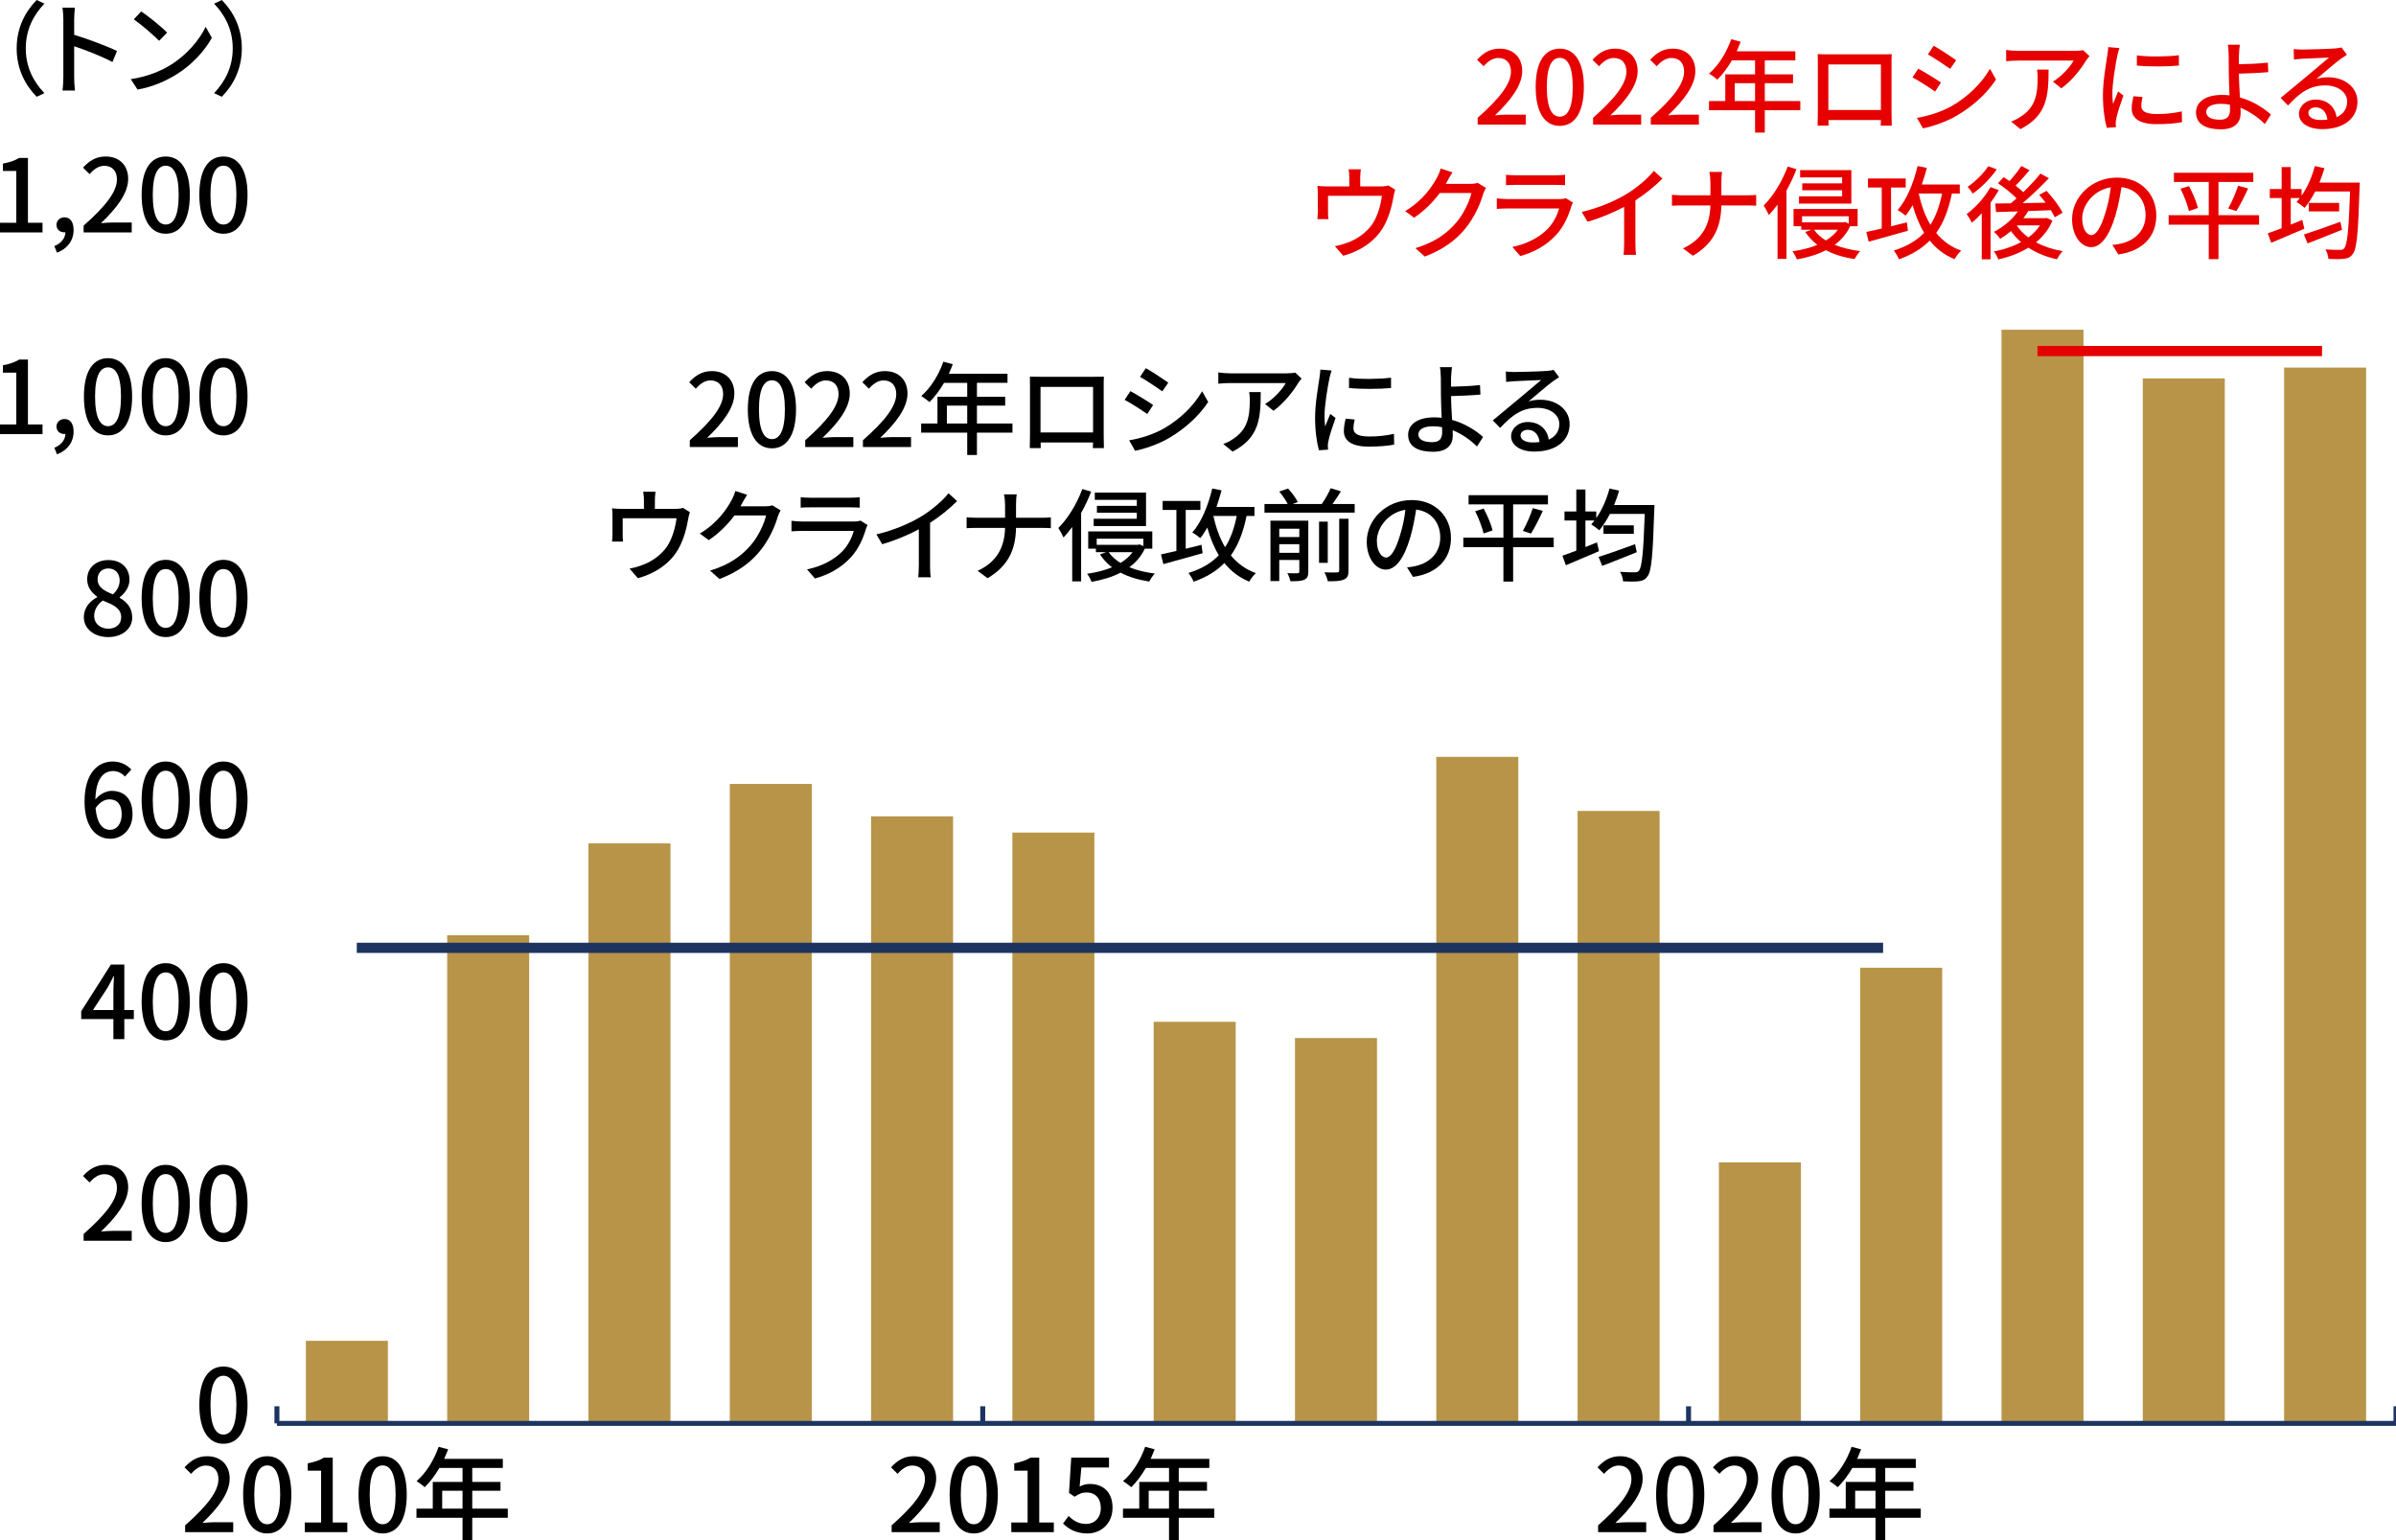
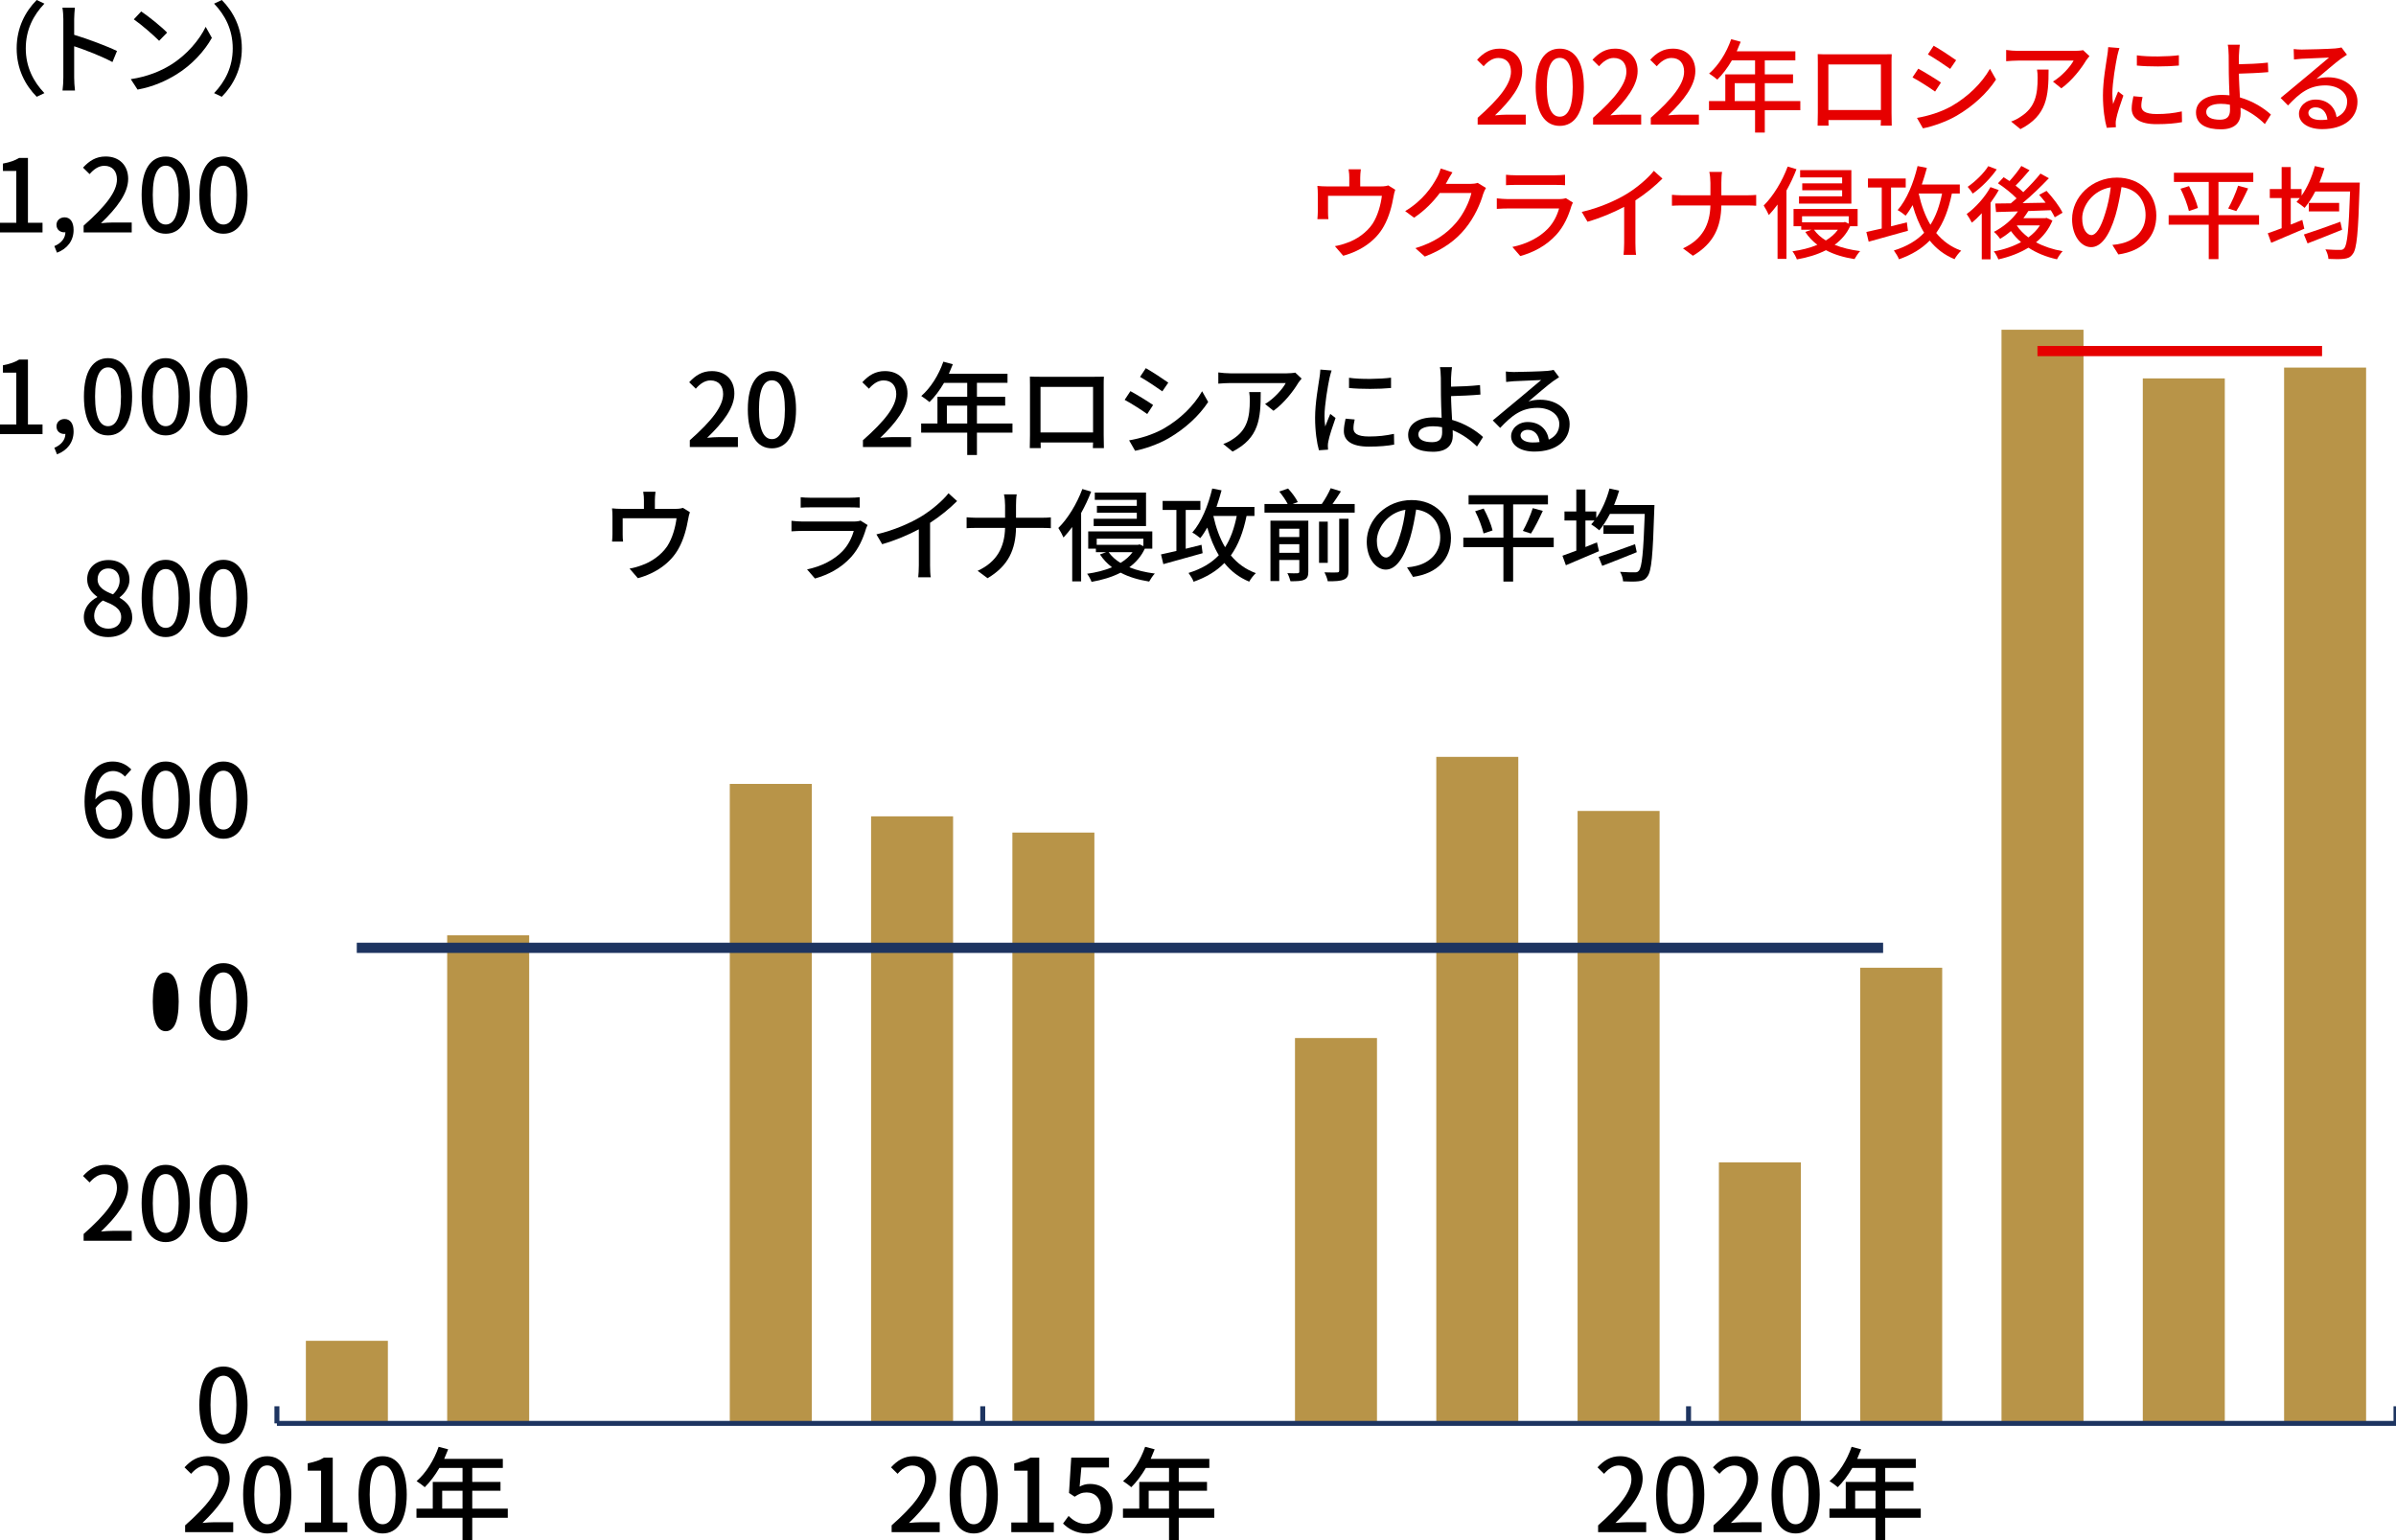
<svg xmlns="http://www.w3.org/2000/svg" id="_レイヤー_2" data-name="レイヤー_2" width="700" height="450" version="1.1" viewBox="0 0 700 450">
  <defs>
    <style>
      .st0 {
        fill: #b89448;
      }

      .st1, .st2 {
        stroke-width: 2.984px;
      }

      .st1, .st2, .st3 {
        fill: none;
        stroke-miterlimit: 10;
      }

      .st1, .st3 {
        stroke: #1d3460;
      }

      .st2 {
        stroke: #e60000;
      }

      .st3 {
        stroke-width: 1.45px;
      }

      .st4 {
        fill: #e60000;
      }
    </style>
  </defs>
  <rect class="st0" x="89.364" y="391.759" width="23.956" height="24.126" />
  <rect class="st0" x="130.645" y="273.277" width="23.956" height="142.609" />
-   <rect class="st0" x="171.927" y="246.421" width="23.956" height="169.465" />
  <rect class="st0" x="213.209" y="229.044" width="23.956" height="186.842" />
  <rect class="st0" x="254.491" y="238.522" width="23.956" height="177.363" />
  <rect class="st0" x="295.772" y="243.262" width="23.956" height="172.624" />
-   <rect class="st0" x="337.054" y="298.553" width="23.956" height="117.332" />
  <rect class="st0" x="378.336" y="303.293" width="23.956" height="112.593" />
  <rect class="st0" x="419.618" y="221.145" width="23.956" height="194.741" />
  <rect class="st0" x="460.899" y="236.943" width="23.956" height="178.943" />
  <rect class="st0" x="502.181" y="339.627" width="23.956" height="76.259" />
  <rect class="st0" x="543.463" y="282.756" width="23.956" height="133.13" />
  <rect class="st0" x="584.745" y="96.344" width="23.956" height="319.542" />
  <rect class="st0" x="626.026" y="110.562" width="23.956" height="305.324" />
  <rect class="st0" x="667.308" y="107.402" width="23.956" height="308.484" />
  <line class="st3" x1="80.904" y1="415.886" x2="700" y2="415.886" />
  <line class="st3" x1="80.904" y1="410.887" x2="80.904" y2="415.886" />
  <line class="st3" x1="287.11" y1="410.887" x2="287.11" y2="415.886" />
  <line class="st3" x1="493.315" y1="410.887" x2="493.315" y2="415.886" />
  <line class="st3" x1="700" y1="410.887" x2="700" y2="415.886" />
  <line class="st1" x1="104.234" y1="276.94" x2="550.158" y2="276.94" />
  <line class="st2" x1="595.252" y1="102.57" x2="678.397" y2="102.57" />
  <g>
    <path d="M54.084,445.682c6.419-5.679,9.732-9.909,9.732-13.488,0-2.366-1.272-3.993-3.698-3.993-1.715,0-3.135,1.094-4.288,2.425l-1.923-1.893c1.863-2.011,3.786-3.253,6.625-3.253,3.994,0,6.567,2.603,6.567,6.536,0,4.2-3.343,8.548-7.957,12.955,1.124-.119,2.485-.207,3.55-.207h5.442v2.898h-14.05v-1.981Z" />
    <path d="M71.033,436.69c0-7.542,2.751-11.21,7.04-11.21,4.259,0,7.039,3.697,7.039,11.21,0,7.572-2.78,11.358-7.039,11.358-4.289,0-7.04-3.786-7.04-11.358ZM81.859,436.69c0-6.241-1.568-8.518-3.786-8.518-2.219,0-3.786,2.277-3.786,8.518,0,6.3,1.567,8.666,3.786,8.666,2.218,0,3.786-2.367,3.786-8.666Z" />
    <path d="M89.048,444.854h4.762v-15.144h-3.905v-2.159c2.041-.384,3.491-.888,4.733-1.656h2.573v18.959h4.26v2.81h-12.423v-2.81Z" />
    <path d="M104.754,436.69c0-7.542,2.751-11.21,7.04-11.21,4.259,0,7.039,3.697,7.039,11.21,0,7.572-2.78,11.358-7.039,11.358-4.289,0-7.04-3.786-7.04-11.358ZM115.58,436.69c0-6.241-1.568-8.518-3.786-8.518-2.219,0-3.786,2.277-3.786,8.518,0,6.3,1.567,8.666,3.786,8.666,2.218,0,3.786-2.367,3.786-8.666Z" />
    <path d="M148.352,443.464h-10.382v6.536h-2.84v-6.536h-13.458v-2.662h4.762v-7.809h8.696v-4.081h-6.773c-1.272,2.188-2.751,4.141-4.259,5.62-.533-.474-1.716-1.361-2.396-1.775,2.721-2.336,5.087-6.093,6.448-10.027l2.78.739c-.355.917-.769,1.893-1.153,2.78h17.124v2.662h-8.932v4.081h8.252v2.573h-8.252v5.235h10.382v2.662ZM135.13,440.802v-5.235h-5.945v5.235h5.945Z" />
  </g>
  <g>
    <path d="M4.869,14.138c0-6.004,2.484-10.737,5.856-14.138l2.248,1.065c-3.224,3.371-5.442,7.631-5.442,13.073,0,5.442,2.218,9.701,5.442,13.073l-2.248,1.064c-3.372-3.401-5.856-8.134-5.856-14.138Z" />
    <path d="M32.85,18.131c-3.135-1.686-7.927-3.549-11.18-4.614v9.14c0,.916.089,2.721.237,3.786h-3.639c.148-1.036.237-2.632.237-3.786V5.56c0-.946-.089-2.307-.266-3.312h3.638c-.089.976-.207,2.277-.207,3.312v4.614c3.904,1.183,9.554,3.283,12.511,4.732l-1.331,3.224Z" />
    <path d="M49.828,18.989c4.762-2.928,8.46-7.365,10.264-11.151l1.804,3.224c-2.129,3.816-5.767,7.868-10.382,10.707-2.987,1.834-6.743,3.579-11.326,4.407l-1.982-3.046c4.94-.739,8.784-2.396,11.622-4.141ZM48.823,9.524l-2.337,2.396c-1.538-1.567-5.205-4.762-7.394-6.27l2.16-2.307c2.1,1.39,5.914,4.466,7.571,6.181Z" />
    <path d="M70.653,14.138c0,6.004-2.484,10.736-5.856,14.138l-2.248-1.064c3.224-3.372,5.442-7.631,5.442-13.073,0-5.442-2.218-9.702-5.442-13.073l2.248-1.065c3.372,3.401,5.856,8.134,5.856,14.138Z" />
  </g>
  <g>
    <path d="M201.531,128.63c6.419-5.679,9.732-9.909,9.732-13.488,0-2.366-1.272-3.993-3.698-3.993-1.715,0-3.135,1.094-4.288,2.425l-1.923-1.893c1.863-2.011,3.786-3.253,6.625-3.253,3.994,0,6.567,2.603,6.567,6.536,0,4.2-3.343,8.548-7.957,12.955,1.124-.119,2.485-.207,3.55-.207h5.442v2.898h-14.05v-1.981Z" />
    <path d="M218.48,119.639c0-7.542,2.751-11.21,7.04-11.21,4.259,0,7.039,3.697,7.039,11.21,0,7.572-2.78,11.358-7.039,11.358-4.289,0-7.04-3.786-7.04-11.358ZM229.306,119.639c0-6.241-1.568-8.518-3.786-8.518-2.219,0-3.786,2.277-3.786,8.518,0,6.3,1.567,8.666,3.786,8.666,2.218,0,3.786-2.367,3.786-8.666Z" />
-     <path d="M235.251,128.63c6.419-5.679,9.732-9.909,9.732-13.488,0-2.366-1.272-3.993-3.698-3.993-1.715,0-3.135,1.094-4.288,2.425l-1.923-1.893c1.863-2.011,3.786-3.253,6.625-3.253,3.994,0,6.567,2.603,6.567,6.536,0,4.2-3.343,8.548-7.957,12.955,1.124-.119,2.485-.207,3.55-.207h5.442v2.898h-14.05v-1.981Z" />
    <path d="M252.111,128.63c6.419-5.679,9.732-9.909,9.732-13.488,0-2.366-1.272-3.993-3.698-3.993-1.715,0-3.135,1.094-4.288,2.425l-1.923-1.893c1.863-2.011,3.786-3.253,6.625-3.253,3.994,0,6.567,2.603,6.567,6.536,0,4.2-3.343,8.548-7.957,12.955,1.124-.119,2.485-.207,3.55-.207h5.442v2.898h-14.05v-1.981Z" />
    <path d="M295.797,126.412h-10.382v6.536h-2.839v-6.536h-13.458v-2.662h4.762v-7.808h8.696v-4.082h-6.773c-1.272,2.189-2.751,4.141-4.259,5.62-.533-.474-1.716-1.361-2.396-1.775,2.721-2.336,5.087-6.093,6.448-10.027l2.78.739c-.355.917-.769,1.893-1.153,2.78h17.123v2.662h-8.932v4.082h8.252v2.573h-8.252v5.235h10.382v2.662ZM282.577,123.75v-5.235h-5.945v5.235h5.945Z" />
    <path d="M322.448,127.122c0,1.035.059,3.578.059,3.815h-3.224c.03-.148.03-.829.06-1.656h-15.322c0,.798,0,1.508.03,1.656h-3.195c0-.267.059-2.632.059-3.815v-14.523c0-.769,0-1.775-.029-2.573,1.153.06,2.1.06,2.839.06h16.061c.68,0,1.745,0,2.721-.03-.059.799-.059,1.715-.059,2.544v14.523ZM303.991,113.043v13.31h15.352v-13.31h-15.352Z" />
    <path d="M336.884,118.337l-1.715,2.632c-1.568-1.124-4.703-3.135-6.596-4.141l1.686-2.543c1.863,1.005,5.235,3.076,6.625,4.052ZM339.872,125.288c4.939-2.81,8.932-6.773,11.328-10.973l1.775,3.135c-2.633,4.023-6.744,7.809-11.536,10.589-2.987,1.746-7.128,3.165-9.82,3.668l-1.745-3.046c3.284-.562,6.892-1.656,9.998-3.372ZM341.321,111.801l-1.745,2.543c-1.509-1.094-4.673-3.194-6.507-4.229l1.686-2.544c1.834,1.036,5.176,3.224,6.566,4.23Z" />
    <path d="M380.276,110.617c-.267.326-.74.888-.976,1.243-1.272,2.159-4.082,5.915-7.247,8.163l-2.455-1.981c2.573-1.508,5.176-4.437,6.034-6.123h-16.239c-1.153,0-2.188.089-3.46.178v-3.283c1.094.148,2.307.266,3.46.266h16.535c.68,0,2.011-.088,2.484-.207l1.864,1.745ZM368.326,114.551c0,7.72-.444,13.399-8.223,17.392l-2.721-2.218c.858-.295,1.893-.769,2.84-1.449,4.229-2.722,4.91-6.448,4.91-11.358,0-.799-.03-1.508-.178-2.367h3.372Z" />
    <path d="M389.032,108.251c-.207.562-.502,1.715-.621,2.248-.503,2.395-1.449,7.897-1.449,11.032,0,1.035.059,2.011.207,3.076.444-1.183,1.035-2.602,1.479-3.667l1.538,1.183c-.799,2.218-1.834,5.353-2.1,6.832-.089.384-.178,1.006-.148,1.331,0,.296.03.739.059,1.094l-2.662.178c-.591-2.041-1.124-5.501-1.124-9.465,0-4.377.947-9.346,1.272-11.683.118-.739.237-1.656.266-2.425l3.283.267ZM395.776,122.567c-.236,1.006-.355,1.805-.355,2.603,0,1.331.976,2.367,4.526,2.367,2.632,0,4.85-.236,7.305-.769l.059,3.135c-1.834.355-4.259.591-7.423.591-4.97,0-7.277-1.715-7.277-4.555,0-1.153.237-2.336.503-3.608l2.662.236ZM406.394,110.351v3.017c-3.342.326-8.873.355-12.273,0v-2.987c3.342.503,9.228.384,12.273-.029Z" />
    <path d="M431.507,130.464c-1.804-1.804-4.259-3.608-7.099-4.762.03.621.03,1.153.03,1.567,0,2.484-1.42,4.732-5.768,4.732-4.082,0-7.276-1.331-7.276-4.939,0-2.839,2.455-5.117,7.631-5.117.74,0,1.449.06,2.159.119-.088-2.307-.207-4.91-.207-6.566,0-1.745-.029-3.845-.029-5.087-.03-1.242-.119-2.514-.267-3.135h3.52c-.118.709-.207,2.129-.266,3.135-.029.739,0,1.627,0,2.573,2.337-.029,5.916-.178,8.459-.474l.119,2.78c-2.574.236-6.212.384-8.578.443,0,1.863.178,4.555.296,6.951,3.786,1.065,6.98,3.106,9.051,4.999l-1.775,2.78ZM421.304,124.814c-.858-.178-1.745-.266-2.662-.266-2.692,0-4.26.917-4.26,2.366,0,1.539,1.568,2.278,4.023,2.278,2.041,0,2.928-.917,2.928-2.899,0-.384,0-.887-.029-1.479Z" />
    <path d="M455.496,110.203c-.592.384-1.272.829-1.804,1.213-1.509,1.064-5.058,4.17-7.129,5.886,1.183-.384,2.307-.503,3.461-.503,4.91,0,8.548,3.017,8.548,7.099,0,4.702-3.757,8.045-10.323,8.045-4.052,0-6.773-1.834-6.773-4.466,0-2.159,1.981-4.17,4.851-4.17,3.638,0,5.738,2.337,6.152,5.147,1.982-.888,3.076-2.455,3.076-4.585,0-2.75-2.78-4.702-6.359-4.702-4.674,0-7.454,2.188-10.915,5.856l-2.159-2.188c2.278-1.863,5.945-4.939,7.661-6.359,1.627-1.36,4.999-4.17,6.477-5.442-1.538.059-6.536.266-8.074.354-.74.06-1.509.119-2.16.208l-.088-3.047c.739.089,1.627.148,2.336.148,1.538,0,8.164-.178,9.761-.325,1.006-.119,1.538-.178,1.864-.296l1.597,2.129ZM449.787,129.162c-.236-2.159-1.508-3.579-3.46-3.579-1.213,0-2.1.71-2.1,1.627,0,1.272,1.508,2.07,3.49,2.07.739,0,1.42-.029,2.07-.119Z" />
    <path d="M201.559,149.656c-.207.503-.414,1.45-.503,2.011-.444,2.573-1.272,5.915-2.839,8.666-2.278,4.111-6.537,7.158-11.861,8.607l-2.426-2.81c1.124-.178,2.485-.562,3.55-.976,2.721-.917,5.679-2.928,7.453-5.56,1.538-2.367,2.396-5.59,2.722-8.163h-15.736v4.85c0,.591.03,1.45.118,1.953h-3.224c.059-.622.119-1.479.119-2.13v-5.176c0-.65-.03-1.715-.119-2.396.917.089,1.775.148,2.869.148h6.448v-2.543c0-.71-.029-1.391-.207-2.455h3.579c-.118,1.064-.177,1.745-.177,2.455v2.543h5.975c1.183,0,1.774-.148,2.218-.295l2.041,1.271Z" />
-     <path d="M228.063,149.125c-.296.473-.621,1.212-.828,1.804-.799,2.839-2.544,6.803-5.206,10.056-2.721,3.342-6.3,6.063-11.831,8.193l-2.751-2.455c5.709-1.715,9.228-4.347,11.861-7.394,2.189-2.514,3.963-6.241,4.496-8.725h-9.229c-1.893,2.544-4.407,5.146-7.512,7.217l-2.603-1.922c5.146-3.076,7.897-7.187,9.287-9.79.355-.592.858-1.805,1.095-2.662l3.431,1.123c-.592.888-1.213,2.041-1.538,2.632-.119.237-.267.503-.414.739h7.098c.828,0,1.657-.088,2.219-.295l2.425,1.479Z" />
    <path d="M253.471,153.413c-.148.326-.385.769-.444,1.005-.857,2.899-2.159,5.886-4.348,8.311-3.046,3.372-6.803,5.235-10.589,6.3l-2.307-2.662c4.289-.888,7.927-2.81,10.353-5.324,1.686-1.745,2.75-3.963,3.283-5.915h-15.056c-.709,0-2.011.029-3.135.119v-3.076c1.154.118,2.278.207,3.135.207h15.144c.799,0,1.509-.119,1.893-.267l2.071,1.301ZM233.921,145.279c.798.089,1.863.148,2.81.148h11.535c.947,0,2.159-.059,2.899-.148v3.046c-.74-.059-1.923-.088-2.928-.088h-11.506c-.917,0-1.982.029-2.81.088v-3.046Z" />
    <path d="M271.723,165.185c0,1.213.059,2.839.207,3.49h-3.668c.089-.651.178-2.277.178-3.49v-10.529c-3.106,1.656-7.04,3.312-10.708,4.348l-1.686-2.869c5.058-1.154,10.057-3.342,13.34-5.383,2.987-1.863,6.064-4.496,7.72-6.625l2.514,2.277c-2.129,2.129-4.91,4.437-7.897,6.359v12.422Z" />
    <path d="M304.169,151.283c1.154,0,2.307-.059,2.84-.119v3.165c-.533-.059-1.834-.088-2.869-.088h-7.306c-.118,6.241-2.159,11.062-8.312,14.7l-2.898-2.159c5.708-2.632,7.868-6.98,8.015-12.541h-8.193c-1.183,0-2.306.029-3.045.088v-3.194c.71.059,1.862.148,2.986.148h8.252v-3.638c0-.946-.118-2.425-.325-3.194h3.727c-.148.769-.207,2.307-.207,3.194v3.638h7.335Z" />
    <path d="M318.782,143.653c-.798,2.1-1.804,4.229-2.928,6.241v19.965h-2.603v-15.883c-.828,1.124-1.686,2.16-2.544,3.076-.266-.65-1.064-2.129-1.508-2.78,2.78-2.751,5.413-7.069,7.01-11.387l2.573.769ZM334.459,160.305c-1.036,2.247-2.603,4.022-4.526,5.442,2.189.888,4.703,1.479,7.454,1.834-.562.562-1.272,1.656-1.656,2.336-3.136-.502-5.946-1.331-8.341-2.602-2.515,1.301-5.443,2.159-8.489,2.691-.237-.681-.829-1.775-1.302-2.367,2.603-.355,5.088-.976,7.276-1.893-1.39-1.064-2.573-2.307-3.519-3.756l1.804-.65h-2.988v-1.035h-2.247v-5.028h18.721v5.028h-2.188ZM334.814,153.709h-15.292v-2.13h12.6v-1.774h-11.654v-2.011h11.654v-1.745h-12.275v-2.129h14.967v9.79ZM320.409,157.406v1.775h12.068l.473-.119,1.095.503v-2.16h-13.636ZM323.899,161.34c.858,1.212,2.041,2.277,3.461,3.135,1.42-.858,2.632-1.893,3.52-3.135h-6.981Z" />
    <path d="M351.35,161.636c-4.053,1.153-8.312,2.336-11.477,3.194l-.68-2.839c1.242-.266,2.78-.621,4.496-1.005v-11.979h-4.023v-2.632h11.033v2.632h-4.289v11.328c1.509-.384,3.076-.769,4.614-1.153l.326,2.455ZM364.187,150.751c-.976,4.762-2.426,8.518-4.585,11.535,1.893,2.307,4.289,4.082,7.306,5.176-.651.562-1.509,1.686-1.952,2.485-2.988-1.243-5.354-3.077-7.247-5.442-2.307,2.366-5.235,4.141-8.992,5.472-.207-.681-1.005-1.922-1.479-2.573,3.786-1.183,6.655-2.869,8.844-5.176-1.42-2.337-2.514-5.058-3.372-8.075-.65,1.124-1.301,2.159-2.041,3.076-.502-.443-1.686-1.301-2.336-1.626,2.662-3.017,4.643-7.897,5.827-12.866l2.721.533c-.444,1.656-.947,3.283-1.479,4.85h11.092v2.632h-2.307ZM354.485,150.751c.769,3.431,1.863,6.507,3.431,9.139,1.597-2.484,2.662-5.501,3.402-9.139h-6.833Z" />
    <path d="M395.776,147.261v2.514h-26.353v-2.514h6.773c-.503-1.065-1.538-2.544-2.455-3.639l2.573-.887c1.095,1.183,2.337,2.839,2.84,3.963l-1.508.562h8.518c.976-1.391,2.011-3.224,2.603-4.614l2.987.917c-.798,1.272-1.627,2.573-2.455,3.697h6.478ZM382.229,167.019c0,1.272-.266,1.952-1.124,2.336-.887.444-2.218.474-4.082.474-.177-.681-.562-1.745-.917-2.367,1.302.06,2.603.06,2.958.03.414-.03.533-.148.533-.533v-3.342h-5.857v6.152h-2.573v-17.629h11.062v14.878ZM373.74,154.478v2.425h5.857v-2.425h-5.857ZM379.597,161.517v-2.514h-5.857v2.514h5.857ZM387.908,164.445h-2.544v-12.038h2.544v12.038ZM391.25,151.579h2.722v15.144c0,1.45-.326,2.189-1.331,2.603-.976.444-2.515.533-4.733.503-.118-.739-.591-1.922-.976-2.603,1.656.059,3.254.059,3.697.029.474-.029.621-.148.621-.562v-15.114Z" />
    <path d="M411.069,165.776c1.035-.088,1.893-.236,2.603-.414,3.756-.857,7.099-3.579,7.099-8.311,0-4.259-2.544-7.601-7.04-8.163-.414,2.632-.947,5.472-1.745,8.223-1.775,5.974-4.2,9.317-7.128,9.317-2.898,0-5.56-3.283-5.56-8.163,0-6.507,5.767-12.156,13.101-12.156,7.04,0,11.506,4.91,11.506,11.062,0,6.122-3.934,10.382-11.092,11.387l-1.745-2.78ZM408.998,156.489c.74-2.307,1.302-4.969,1.598-7.542-5.265.857-8.34,5.442-8.34,9.05,0,3.372,1.508,4.91,2.69,4.91,1.272,0,2.692-1.893,4.052-6.418Z" />
    <path d="M453.928,159.861h-11.861v10.056h-2.839v-10.056h-11.713v-2.78h11.713v-9.702h-10.175v-2.691h23.188v2.691h-10.175v9.702h11.861v2.78ZM433.46,148.592c1.094,2.04,2.218,4.673,2.603,6.388l-2.633.888c-.384-1.686-1.39-4.436-2.455-6.507l2.485-.769ZM444.907,155.128c1.005-1.774,2.248-4.584,2.898-6.655l2.929.798c-1.065,2.307-2.367,4.969-3.461,6.625l-2.366-.769Z" />
    <path d="M483.36,147.556s-.029,1.006-.059,1.391c-.414,13.31-.799,18.013-2.011,19.492-.71,1.005-1.42,1.242-2.544,1.39-1.035.148-2.81.119-4.555.029-.03-.798-.385-1.981-.887-2.78,1.863.148,3.519.148,4.259.148.591.029.917-.088,1.242-.473.887-.977,1.331-5.354,1.716-16.593h-10.175c-.947,1.834-2.012,3.49-3.106,4.791-.532-.473-1.715-1.36-2.366-1.745.325-.355.651-.71.946-1.124h-2.632v7.749c1.124-.443,2.248-.888,3.372-1.36l.591,2.573c-3.342,1.45-6.921,2.958-9.672,4.111l-1.005-2.78c1.124-.385,2.514-.888,4.052-1.479v-8.814h-3.461v-2.632h3.461v-6.418h2.662v6.418h3.165v1.922c1.686-2.395,3.046-5.501,3.874-8.636l2.81.621c-.414,1.42-.917,2.839-1.478,4.2h11.801ZM478.184,161.34c-3.49,1.42-7.217,2.898-10.086,3.993l-1.065-2.603c2.603-.828,6.773-2.277,10.648-3.726l.503,2.336ZM477.326,153.502v2.484h-8.873v-2.484h8.873Z" />
  </g>
  <g>
    <path class="st4" d="M431.704,34.416c6.419-5.679,9.732-9.909,9.732-13.488,0-2.366-1.272-3.993-3.698-3.993-1.715,0-3.135,1.094-4.288,2.425l-1.923-1.893c1.863-2.011,3.786-3.253,6.625-3.253,3.994,0,6.567,2.603,6.567,6.536,0,4.2-3.343,8.548-7.957,12.955,1.124-.119,2.485-.207,3.55-.207h5.442v2.898h-14.05v-1.981Z" />
    <path class="st4" d="M448.652,25.424c0-7.542,2.751-11.21,7.04-11.21,4.259,0,7.039,3.697,7.039,11.21,0,7.572-2.78,11.358-7.039,11.358-4.289,0-7.04-3.786-7.04-11.358ZM459.478,25.424c0-6.241-1.568-8.518-3.786-8.518-2.219,0-3.786,2.277-3.786,8.518,0,6.3,1.567,8.666,3.786,8.666,2.218,0,3.786-2.367,3.786-8.666Z" />
    <path class="st4" d="M465.423,34.416c6.419-5.679,9.732-9.909,9.732-13.488,0-2.366-1.272-3.993-3.698-3.993-1.715,0-3.135,1.094-4.288,2.425l-1.923-1.893c1.863-2.011,3.786-3.253,6.625-3.253,3.994,0,6.567,2.603,6.567,6.536,0,4.2-3.343,8.548-7.957,12.955,1.124-.119,2.485-.207,3.55-.207h5.442v2.898h-14.05v-1.981Z" />
    <path class="st4" d="M482.284,34.416c6.419-5.679,9.732-9.909,9.732-13.488,0-2.366-1.272-3.993-3.698-3.993-1.715,0-3.135,1.094-4.288,2.425l-1.923-1.893c1.863-2.011,3.786-3.253,6.625-3.253,3.994,0,6.567,2.603,6.567,6.536,0,4.2-3.343,8.548-7.957,12.955,1.124-.119,2.485-.207,3.55-.207h5.442v2.898h-14.05v-1.981Z" />
    <path class="st4" d="M525.97,32.198h-10.381v6.536h-2.84v-6.536h-13.458v-2.662h4.762v-7.809h8.696v-4.081h-6.773c-1.272,2.188-2.751,4.141-4.259,5.62-.533-.474-1.716-1.361-2.396-1.775,2.721-2.336,5.087-6.093,6.448-10.027l2.78.739c-.355.917-.769,1.893-1.153,2.78h17.123v2.662h-8.93v4.081h8.252v2.573h-8.252v5.235h10.381v2.662ZM512.749,29.536v-5.235h-5.945v5.235h5.945Z" />
    <path class="st4" d="M552.62,32.908c0,1.035.059,3.578.059,3.815h-3.224c.03-.148.03-.829.06-1.656h-15.322c0,.798,0,1.508.03,1.656h-3.195c0-.267.059-2.632.059-3.815v-14.523c0-.769,0-1.775-.029-2.573,1.153.06,2.1.06,2.839.06h16.061c.68,0,1.745,0,2.721-.03-.059.799-.059,1.715-.059,2.544v14.523ZM534.164,18.829v13.31h15.352v-13.31h-15.352Z" />
    <path class="st4" d="M567.056,24.123l-1.715,2.632c-1.568-1.124-4.703-3.135-6.596-4.141l1.686-2.543c1.863,1.005,5.235,3.076,6.625,4.052ZM570.044,31.074c4.939-2.81,8.932-6.773,11.328-10.973l1.775,3.135c-2.633,4.023-6.744,7.809-11.536,10.589-2.987,1.746-7.128,3.165-9.82,3.668l-1.745-3.046c3.284-.562,6.892-1.656,9.998-3.372ZM571.493,17.587l-1.745,2.543c-1.509-1.094-4.673-3.194-6.507-4.229l1.686-2.544c1.834,1.036,5.176,3.224,6.566,4.23Z" />
    <path class="st4" d="M610.448,16.403c-.267.326-.74.888-.976,1.243-1.272,2.159-4.082,5.915-7.247,8.163l-2.455-1.981c2.573-1.508,5.176-4.437,6.034-6.123h-16.239c-1.153,0-2.188.089-3.46.178v-3.283c1.094.148,2.307.266,3.46.266h16.535c.68,0,2.011-.088,2.484-.207l1.864,1.745ZM598.499,20.337c0,7.72-.444,13.399-8.223,17.392l-2.721-2.218c.858-.295,1.893-.769,2.84-1.449,4.229-2.722,4.91-6.448,4.91-11.358,0-.799-.03-1.508-.178-2.367h3.372Z" />
    <path class="st4" d="M619.204,14.037c-.207.562-.502,1.715-.621,2.248-.503,2.395-1.449,7.897-1.449,11.032,0,1.036.059,2.011.207,3.076.444-1.183,1.035-2.602,1.479-3.667l1.538,1.183c-.799,2.218-1.834,5.353-2.1,6.832-.089.384-.178,1.006-.148,1.331,0,.296.03.739.059,1.094l-2.662.178c-.591-2.041-1.124-5.501-1.124-9.465,0-4.377.947-9.346,1.272-11.683.118-.739.237-1.656.266-2.425l3.283.267ZM625.948,28.353c-.236,1.005-.355,1.804-.355,2.602,0,1.331.976,2.367,4.526,2.367,2.632,0,4.851-.237,7.306-.769l.059,3.135c-1.834.355-4.26.591-7.424.591-4.97,0-7.277-1.715-7.277-4.555,0-1.153.237-2.336.503-3.608l2.662.237ZM636.567,16.137v3.017c-3.343.326-8.874.355-12.275,0v-2.987c3.342.503,9.228.384,12.275-.029Z" />
    <path class="st4" d="M661.68,36.25c-1.804-1.804-4.259-3.608-7.099-4.762.03.621.03,1.153.03,1.567,0,2.484-1.42,4.732-5.768,4.732-4.082,0-7.275-1.331-7.275-4.939,0-2.839,2.455-5.117,7.63-5.117.74,0,1.449.06,2.159.119-.088-2.307-.207-4.91-.207-6.566,0-1.745-.029-3.845-.029-5.087-.03-1.242-.119-2.514-.267-3.135h3.52c-.118.709-.207,2.129-.266,3.135-.029.739,0,1.627,0,2.573,2.337-.029,5.916-.178,8.459-.474l.119,2.78c-2.574.236-6.212.384-8.578.443,0,1.863.178,4.555.296,6.951,3.786,1.065,6.98,3.106,9.051,4.999l-1.775,2.78ZM651.476,30.6c-.858-.178-1.745-.266-2.662-.266-2.692,0-4.26.917-4.26,2.366,0,1.539,1.568,2.277,4.023,2.277,2.041,0,2.928-.916,2.928-2.898,0-.384,0-.888-.029-1.479Z" />
    <path class="st4" d="M685.668,15.989c-.592.384-1.272.829-1.804,1.213-1.509,1.064-5.058,4.17-7.129,5.886,1.183-.384,2.307-.503,3.461-.503,4.91,0,8.548,3.017,8.548,7.099,0,4.702-3.757,8.045-10.323,8.045-4.052,0-6.773-1.834-6.773-4.466,0-2.159,1.981-4.17,4.851-4.17,3.638,0,5.738,2.337,6.152,5.147,1.982-.888,3.076-2.455,3.076-4.585,0-2.75-2.78-4.702-6.359-4.702-4.674,0-7.454,2.188-10.915,5.856l-2.159-2.188c2.278-1.863,5.945-4.939,7.661-6.359,1.627-1.36,4.999-4.17,6.477-5.442-1.538.059-6.536.266-8.074.354-.74.06-1.509.119-2.16.208l-.088-3.047c.739.089,1.627.148,2.336.148,1.538,0,8.164-.178,9.761-.326,1.006-.118,1.538-.177,1.864-.295l1.597,2.129ZM679.959,34.948c-.236-2.159-1.508-3.579-3.46-3.579-1.213,0-2.1.71-2.1,1.627,0,1.272,1.508,2.07,3.49,2.07.739,0,1.42-.029,2.07-.119Z" />
    <path class="st4" d="M407.625,55.442c-.207.503-.414,1.45-.503,2.011-.444,2.573-1.272,5.915-2.839,8.666-2.277,4.111-6.536,7.158-11.86,8.607l-2.426-2.81c1.124-.178,2.485-.562,3.55-.976,2.721-.917,5.679-2.928,7.453-5.56,1.538-2.367,2.396-5.59,2.722-8.163h-15.736v4.85c0,.591.03,1.45.118,1.953h-3.224c.059-.622.119-1.479.119-2.13v-5.176c0-.65-.03-1.715-.119-2.396.917.089,1.775.148,2.869.148h6.448v-2.543c0-.71-.029-1.391-.207-2.455h3.579c-.118,1.064-.177,1.745-.177,2.455v2.543h5.975c1.182,0,1.773-.148,2.217-.295l2.041,1.271Z" />
    <path class="st4" d="M434.128,54.91c-.296.474-.621,1.213-.828,1.805-.799,2.839-2.544,6.803-5.206,10.056-2.721,3.342-6.3,6.063-11.831,8.193l-2.751-2.455c5.709-1.715,9.228-4.348,11.861-7.394,2.189-2.514,3.963-6.241,4.496-8.725h-9.229c-1.893,2.544-4.407,5.147-7.512,7.217l-2.603-1.922c5.146-3.076,7.897-7.187,9.287-9.79.355-.592.858-1.805,1.095-2.663l3.431,1.124c-.592.888-1.213,2.041-1.538,2.632-.119.237-.267.503-.414.739h7.098c.828,0,1.657-.088,2.219-.295l2.425,1.478Z" />
    <path class="st4" d="M459.537,59.199c-.148.326-.385.769-.444,1.005-.857,2.899-2.159,5.886-4.348,8.311-3.046,3.372-6.803,5.235-10.589,6.3l-2.307-2.662c4.289-.888,7.927-2.81,10.353-5.324,1.686-1.745,2.75-3.963,3.283-5.915h-15.056c-.709,0-2.011.029-3.135.119v-3.076c1.154.118,2.278.207,3.135.207h15.144c.799,0,1.509-.119,1.893-.267l2.071,1.301ZM439.987,51.065c.798.089,1.863.148,2.81.148h11.535c.947,0,2.159-.059,2.899-.148v3.046c-.74-.059-1.923-.088-2.928-.088h-11.506c-.917,0-1.982.029-2.81.088v-3.046Z" />
    <path class="st4" d="M477.789,70.97c0,1.213.059,2.839.207,3.49h-3.668c.089-.651.178-2.277.178-3.49v-10.529c-3.106,1.656-7.04,3.312-10.708,4.348l-1.686-2.869c5.058-1.154,10.057-3.342,13.34-5.383,2.987-1.863,6.064-4.496,7.72-6.625l2.514,2.277c-2.129,2.129-4.91,4.437-7.897,6.359v12.422Z" />
    <path class="st4" d="M510.236,57.069c1.154,0,2.307-.059,2.84-.119v3.165c-.533-.059-1.834-.088-2.869-.088h-7.306c-.118,6.24-2.159,11.062-8.312,14.7l-2.898-2.159c5.708-2.632,7.868-6.98,8.015-12.541h-8.193c-1.183,0-2.307.029-3.046.088v-3.194c.71.059,1.863.148,2.987.148h8.252v-3.638c0-.946-.118-2.425-.325-3.194h3.727c-.148.769-.207,2.307-.207,3.194v3.638h7.335Z" />
    <path class="st4" d="M524.848,49.438c-.797,2.1-1.803,4.229-2.927,6.241v19.965h-2.603v-15.883c-.828,1.124-1.686,2.16-2.544,3.076-.266-.65-1.064-2.129-1.508-2.78,2.78-2.751,5.413-7.069,7.01-11.387l2.572.769ZM540.525,66.091c-1.036,2.247-2.603,4.022-4.526,5.442,2.189.888,4.703,1.479,7.454,1.834-.562.562-1.272,1.656-1.656,2.336-3.136-.502-5.946-1.331-8.341-2.602-2.515,1.301-5.443,2.159-8.489,2.691-.237-.681-.828-1.775-1.301-2.367,2.602-.355,5.087-.976,7.275-1.893-1.39-1.064-2.573-2.307-3.519-3.756l1.804-.65h-2.988v-1.035h-2.246v-5.028h18.72v5.028h-2.188ZM540.88,59.495h-15.292v-2.13h12.6v-1.774h-11.654v-2.011h11.654v-1.745h-12.275v-2.129h14.967v9.79ZM526.475,63.192v1.775h12.068l.473-.119,1.095.503v-2.16h-13.636ZM529.965,67.125c.858,1.212,2.041,2.277,3.461,3.135,1.42-.858,2.632-1.893,3.52-3.135h-6.981Z" />
    <path class="st4" d="M557.416,67.422c-4.053,1.153-8.312,2.336-11.477,3.194l-.68-2.839c1.242-.266,2.78-.621,4.496-1.005v-11.979h-4.023v-2.632h11.033v2.632h-4.289v11.328c1.509-.384,3.076-.769,4.614-1.153l.326,2.455ZM570.252,56.537c-.976,4.762-2.426,8.518-4.585,11.535,1.893,2.307,4.289,4.082,7.306,5.176-.651.562-1.509,1.686-1.952,2.484-2.988-1.242-5.354-3.076-7.247-5.442-2.307,2.366-5.235,4.141-8.992,5.472-.207-.681-1.005-1.923-1.479-2.573,3.786-1.183,6.655-2.869,8.844-5.176-1.42-2.337-2.514-5.058-3.372-8.075-.65,1.124-1.301,2.159-2.041,3.076-.502-.443-1.686-1.301-2.336-1.626,2.662-3.017,4.643-7.897,5.827-12.866l2.721.533c-.444,1.656-.947,3.283-1.479,4.85h11.092v2.632h-2.307ZM560.551,56.537c.769,3.431,1.863,6.507,3.431,9.139,1.597-2.484,2.662-5.501,3.402-9.139h-6.833Z" />
    <path class="st4" d="M583.947,55.531c-.68,1.242-1.508,2.484-2.396,3.697v16.534h-2.573v-13.458c-.946,1.035-1.923,1.981-2.899,2.75-.266-.562-1.064-1.922-1.508-2.514,2.603-1.893,5.294-4.88,6.951-7.868l2.425.858ZM583.356,49.497c-1.775,2.543-4.496,5.324-7.01,7.069-.326-.533-1.036-1.508-1.479-1.981,2.218-1.538,4.762-3.993,6.004-6.034l2.485.946ZM599.624,64.434c-1.065,2.603-2.722,4.673-4.792,6.359,2.248,1.213,4.91,2.101,7.779,2.603-.562.562-1.302,1.656-1.656,2.367-3.136-.681-5.946-1.834-8.341-3.401-2.603,1.597-5.62,2.721-8.785,3.431-.266-.681-.828-1.805-1.331-2.337,2.839-.502,5.59-1.419,7.956-2.721-1.124-.946-2.1-2.041-2.957-3.224-1.006.888-2.071,1.627-3.136,2.277-.355-.533-1.242-1.597-1.834-2.041,2.692-1.39,5.295-3.519,7.01-5.974-2.366.059-4.555.118-6.388.178l-.237-2.484c1.301,0,2.839-.03,4.555-.06.532-.443,1.124-.946,1.686-1.449-1.361-1.42-3.549-3.165-5.442-4.407l1.656-1.774c.532.355,1.124.71,1.715,1.124,1.243-1.331,2.603-3.076,3.461-4.407l2.396,1.242c-1.302,1.538-2.78,3.224-4.082,4.496.858.65,1.627,1.301,2.248,1.922,1.893-1.834,3.697-3.756,5.028-5.442l2.455,1.361c-2.248,2.366-5.058,5.087-7.69,7.276,2.159-.029,4.437-.059,6.744-.119-.621-.828-1.272-1.597-1.893-2.307l2.159-1.153c1.775,1.922,3.845,4.584,4.673,6.389l-2.277,1.331c-.266-.591-.68-1.301-1.154-2.07-2.188.088-4.436.178-6.566.236-.444.71-.917,1.42-1.449,2.1h6.329l.474-.088,1.686.769ZM589.242,65.943c.857,1.272,2.011,2.425,3.342,3.431,1.39-1.005,2.544-2.189,3.401-3.52h-6.684l-.059.089Z" />
    <path class="st4" d="M617.136,71.562c1.035-.088,1.893-.236,2.603-.414,3.756-.857,7.099-3.579,7.099-8.311,0-4.259-2.544-7.601-7.04-8.163-.414,2.632-.947,5.472-1.745,8.223-1.775,5.974-4.2,9.317-7.128,9.317-2.899,0-5.561-3.283-5.561-8.163,0-6.507,5.768-12.156,13.103-12.156,7.04,0,11.506,4.909,11.506,11.062,0,6.122-3.934,10.382-11.092,11.387l-1.745-2.78ZM615.065,62.275c.74-2.307,1.302-4.969,1.598-7.542-5.265.857-8.341,5.442-8.341,9.05,0,3.372,1.508,4.91,2.691,4.91,1.272,0,2.692-1.893,4.052-6.418Z" />
    <path class="st4" d="M659.994,65.647h-11.861v10.056h-2.839v-10.056h-11.712v-2.78h11.712v-9.702h-10.174v-2.691h23.187v2.691h-10.175v9.702h11.861v2.78ZM639.527,54.378c1.094,2.04,2.218,4.673,2.603,6.388l-2.633.888c-.384-1.686-1.39-4.436-2.455-6.507l2.485-.769ZM650.973,60.914c1.005-1.774,2.248-4.584,2.898-6.655l2.929.798c-1.065,2.307-2.367,4.969-3.461,6.625l-2.366-.769Z" />
    <path class="st4" d="M689.425,53.342s-.029,1.006-.059,1.391c-.414,13.31-.799,18.013-2.011,19.492-.71,1.005-1.42,1.242-2.544,1.39-1.035.148-2.81.118-4.555.029-.03-.798-.385-1.981-.887-2.78,1.863.148,3.519.148,4.259.148.591.029.917-.088,1.242-.473.887-.977,1.331-5.354,1.716-16.593h-10.175c-.947,1.834-2.012,3.49-3.106,4.791-.532-.473-1.715-1.36-2.366-1.745.325-.355.651-.71.946-1.124h-2.632v7.749c1.124-.443,2.248-.888,3.372-1.36l.591,2.573c-3.342,1.45-6.921,2.958-9.672,4.111l-1.005-2.78c1.124-.384,2.514-.887,4.052-1.478v-8.814h-3.461v-2.632h3.461v-6.418h2.662v6.418h3.165v1.922c1.686-2.395,3.046-5.501,3.874-8.636l2.81.621c-.414,1.42-.917,2.839-1.478,4.2h11.801ZM684.249,67.125c-3.49,1.42-7.217,2.898-10.086,3.993l-1.065-2.603c2.603-.828,6.773-2.277,10.648-3.726l.503,2.336ZM683.391,59.288v2.484h-8.873v-2.484h8.873Z" />
  </g>
  <g>
    <path d="M0,65.097h4.762v-15.144H.857v-2.159c2.041-.384,3.491-.888,4.733-1.656h2.573v18.959h4.26v2.81H0v-2.81Z" />
    <path d="M15.884,71.9c2.011-.828,3.194-2.307,3.224-4.052-.119.029-.207.029-.326.029-1.212,0-2.277-.769-2.277-2.189,0-1.331,1.065-2.188,2.366-2.188,1.656,0,2.632,1.39,2.632,3.667,0,3.106-1.804,5.501-4.85,6.655l-.769-1.922Z" />
    <path d="M24.431,65.926c6.419-5.679,9.732-9.909,9.732-13.488,0-2.366-1.272-3.993-3.698-3.993-1.715,0-3.135,1.094-4.288,2.425l-1.923-1.893c1.863-2.011,3.786-3.253,6.625-3.253,3.994,0,6.567,2.603,6.567,6.536,0,4.2-3.343,8.548-7.957,12.955,1.124-.119,2.485-.207,3.55-.207h5.442v2.898h-14.05v-1.981Z" />
    <path d="M41.38,56.934c0-7.542,2.75-11.21,7.039-11.21,4.259,0,7.039,3.697,7.039,11.21,0,7.572-2.78,11.358-7.039,11.358-4.289,0-7.039-3.786-7.039-11.358ZM52.205,56.934c0-6.241-1.568-8.518-3.786-8.518-2.219,0-3.786,2.277-3.786,8.518,0,6.3,1.567,8.666,3.786,8.666,2.218,0,3.786-2.367,3.786-8.666Z" />
    <path d="M58.239,56.934c0-7.542,2.751-11.21,7.04-11.21,4.259,0,7.039,3.697,7.039,11.21,0,7.572-2.78,11.358-7.039,11.358-4.289,0-7.04-3.786-7.04-11.358ZM69.064,56.934c0-6.241-1.568-8.518-3.786-8.518-2.219,0-3.786,2.277-3.786,8.518,0,6.3,1.567,8.666,3.786,8.666,2.218,0,3.786-2.367,3.786-8.666Z" />
    <path d="M0,124.022h4.762v-15.144H.857v-2.159c2.041-.384,3.491-.888,4.733-1.656h2.573v18.959h4.26v2.81H0v-2.81Z" />
    <path d="M15.884,130.825c2.011-.828,3.194-2.307,3.224-4.052-.119.029-.207.029-.326.029-1.212,0-2.277-.769-2.277-2.189,0-1.331,1.065-2.188,2.366-2.188,1.656,0,2.632,1.39,2.632,3.667,0,3.106-1.804,5.501-4.85,6.655l-.769-1.922Z" />
    <path d="M24.521,115.859c0-7.542,2.751-11.21,7.04-11.21,4.259,0,7.039,3.697,7.039,11.21,0,7.572-2.78,11.358-7.039,11.358-4.289,0-7.04-3.786-7.04-11.358ZM35.346,115.859c0-6.241-1.568-8.518-3.786-8.518-2.219,0-3.786,2.277-3.786,8.518,0,6.3,1.567,8.666,3.786,8.666,2.218,0,3.786-2.367,3.786-8.666Z" />
    <path d="M41.38,115.859c0-7.542,2.75-11.21,7.039-11.21,4.259,0,7.039,3.697,7.039,11.21,0,7.572-2.78,11.358-7.039,11.358-4.289,0-7.039-3.786-7.039-11.358ZM52.205,115.859c0-6.241-1.568-8.518-3.786-8.518-2.219,0-3.786,2.277-3.786,8.518,0,6.3,1.567,8.666,3.786,8.666,2.218,0,3.786-2.367,3.786-8.666Z" />
    <path d="M58.239,115.859c0-7.542,2.751-11.21,7.04-11.21,4.259,0,7.039,3.697,7.039,11.21,0,7.572-2.78,11.358-7.039,11.358-4.289,0-7.04-3.786-7.04-11.358ZM69.064,115.859c0-6.241-1.568-8.518-3.786-8.518-2.219,0-3.786,2.277-3.786,8.518,0,6.3,1.567,8.666,3.786,8.666,2.218,0,3.786-2.367,3.786-8.666Z" />
    <path d="M24.492,180.345c0-2.869,1.893-4.791,3.904-5.856v-.147c-1.627-1.153-2.928-2.78-2.928-5.087,0-3.401,2.632-5.62,6.211-5.62,3.786,0,6.152,2.367,6.152,5.768,0,2.218-1.508,4.111-2.869,5.117v.147c1.952,1.124,3.668,2.81,3.668,5.768,0,3.224-2.84,5.708-7.04,5.708-4.081,0-7.098-2.425-7.098-5.797ZM35.405,180.345c0-2.662-2.396-3.667-5.354-4.88-1.508,1.035-2.543,2.662-2.543,4.555,0,2.159,1.804,3.667,4.14,3.667,2.219,0,3.757-1.301,3.757-3.342ZM34.961,169.608c0-2.011-1.212-3.52-3.342-3.52-1.775,0-3.106,1.212-3.106,3.165,0,2.366,2.071,3.46,4.496,4.407,1.302-1.212,1.952-2.603,1.952-4.052Z" />
    <path d="M41.38,174.784c0-7.542,2.75-11.21,7.039-11.21,4.259,0,7.039,3.697,7.039,11.21,0,7.572-2.78,11.358-7.039,11.358-4.289,0-7.039-3.786-7.039-11.358ZM52.205,174.784c0-6.241-1.568-8.518-3.786-8.518-2.219,0-3.786,2.277-3.786,8.518,0,6.3,1.567,8.666,3.786,8.666,2.218,0,3.786-2.367,3.786-8.666Z" />
    <path d="M58.24,174.784c0-7.542,2.751-11.21,7.04-11.21,4.259,0,7.039,3.697,7.039,11.21,0,7.572-2.78,11.358-7.039,11.358-4.289,0-7.04-3.786-7.04-11.358ZM69.066,174.784c0-6.241-1.568-8.518-3.786-8.518-2.219,0-3.786,2.277-3.786,8.518,0,6.3,1.567,8.666,3.786,8.666,2.218,0,3.786-2.367,3.786-8.666Z" />
    <path d="M36.499,226.906c-.798-.946-2.129-1.626-3.401-1.626-2.781,0-5.088,2.1-5.236,8.311,1.272-1.567,3.165-2.514,4.733-2.514,3.668,0,6.123,2.248,6.123,6.862,0,4.318-2.958,7.128-6.508,7.128-4.14,0-7.512-3.46-7.512-10.855,0-8.371,3.934-11.713,8.222-11.713,2.426,0,4.2,1.035,5.443,2.336l-1.864,2.07ZM35.553,237.938c0-2.809-1.242-4.377-3.579-4.377-1.272,0-2.751.681-4.052,2.544.355,4.318,1.922,6.359,4.259,6.359,1.893,0,3.372-1.715,3.372-4.525Z" />
    <path d="M41.38,233.709c0-7.542,2.75-11.21,7.039-11.21,4.259,0,7.039,3.697,7.039,11.21,0,7.572-2.78,11.358-7.039,11.358-4.289,0-7.039-3.786-7.039-11.358ZM52.205,233.709c0-6.241-1.568-8.518-3.786-8.518-2.219,0-3.786,2.277-3.786,8.518,0,6.3,1.567,8.666,3.786,8.666,2.218,0,3.786-2.367,3.786-8.666Z" />
    <path d="M58.24,233.709c0-7.542,2.751-11.21,7.04-11.21,4.259,0,7.039,3.697,7.039,11.21,0,7.572-2.78,11.358-7.039,11.358-4.289,0-7.04-3.786-7.04-11.358ZM69.066,233.709c0-6.241-1.568-8.518-3.786-8.518-2.219,0-3.786,2.277-3.786,8.518,0,6.3,1.567,8.666,3.786,8.666,2.218,0,3.786-2.367,3.786-8.666Z" />
-     <path d="M39.102,297.751h-2.78v5.856h-3.195v-5.856h-9.405v-2.277l8.666-13.635h3.934v13.28h2.78v2.632ZM33.127,295.119v-5.708c0-1.183.119-3.017.178-4.2h-.118c-.533,1.094-1.124,2.218-1.746,3.342l-4.288,6.566h5.974Z" />
-     <path d="M41.38,292.635c0-7.542,2.75-11.21,7.039-11.21,4.259,0,7.039,3.697,7.039,11.21,0,7.572-2.78,11.358-7.039,11.358-4.289,0-7.039-3.786-7.039-11.358ZM52.205,292.635c0-6.241-1.568-8.518-3.786-8.518-2.219,0-3.786,2.277-3.786,8.518,0,6.3,1.567,8.666,3.786,8.666,2.218,0,3.786-2.367,3.786-8.666Z" />
+     <path d="M41.38,292.635ZM52.205,292.635c0-6.241-1.568-8.518-3.786-8.518-2.219,0-3.786,2.277-3.786,8.518,0,6.3,1.567,8.666,3.786,8.666,2.218,0,3.786-2.367,3.786-8.666Z" />
    <path d="M58.24,292.635c0-7.542,2.751-11.21,7.04-11.21,4.259,0,7.039,3.697,7.039,11.21,0,7.572-2.78,11.358-7.039,11.358-4.289,0-7.04-3.786-7.04-11.358ZM69.066,292.635c0-6.241-1.568-8.518-3.786-8.518-2.219,0-3.786,2.277-3.786,8.518,0,6.3,1.567,8.666,3.786,8.666,2.218,0,3.786-2.367,3.786-8.666Z" />
    <path d="M24.431,360.551c6.419-5.679,9.732-9.909,9.732-13.488,0-2.366-1.272-3.993-3.698-3.993-1.715,0-3.135,1.094-4.288,2.425l-1.923-1.893c1.863-2.011,3.786-3.253,6.625-3.253,3.994,0,6.567,2.603,6.567,6.536,0,4.2-3.343,8.548-7.957,12.955,1.124-.119,2.485-.207,3.55-.207h5.442v2.898h-14.05v-1.981Z" />
    <path d="M41.38,351.559c0-7.542,2.75-11.21,7.039-11.21,4.259,0,7.039,3.697,7.039,11.21,0,7.572-2.78,11.358-7.039,11.358-4.289,0-7.039-3.786-7.039-11.358ZM52.205,351.559c0-6.241-1.568-8.518-3.786-8.518-2.219,0-3.786,2.277-3.786,8.518,0,6.3,1.567,8.666,3.786,8.666,2.218,0,3.786-2.367,3.786-8.666Z" />
    <path d="M58.24,351.559c0-7.542,2.751-11.21,7.04-11.21,4.259,0,7.039,3.697,7.039,11.21,0,7.572-2.78,11.358-7.039,11.358-4.289,0-7.04-3.786-7.04-11.358ZM69.066,351.559c0-6.241-1.568-8.518-3.786-8.518-2.219,0-3.786,2.277-3.786,8.518,0,6.3,1.567,8.666,3.786,8.666,2.218,0,3.786-2.367,3.786-8.666Z" />
    <path d="M58.24,410.485c0-7.542,2.751-11.21,7.04-11.21,4.259,0,7.039,3.697,7.039,11.21,0,7.572-2.78,11.358-7.039,11.358-4.289,0-7.04-3.786-7.04-11.358ZM69.066,410.485c0-6.241-1.568-8.518-3.786-8.518-2.219,0-3.786,2.277-3.786,8.518,0,6.3,1.567,8.666,3.786,8.666,2.218,0,3.786-2.367,3.786-8.666Z" />
  </g>
  <g>
    <path d="M260.493,445.682c6.419-5.679,9.732-9.909,9.732-13.488,0-2.366-1.272-3.993-3.698-3.993-1.715,0-3.135,1.094-4.288,2.425l-1.923-1.893c1.863-2.011,3.786-3.253,6.625-3.253,3.994,0,6.567,2.603,6.567,6.536,0,4.2-3.343,8.548-7.957,12.955,1.124-.119,2.485-.207,3.55-.207h5.442v2.898h-14.05v-1.981Z" />
    <path d="M277.442,436.69c0-7.542,2.751-11.21,7.039-11.21,4.259,0,7.039,3.697,7.039,11.21,0,7.572-2.78,11.358-7.039,11.358-4.288,0-7.039-3.786-7.039-11.358ZM288.266,436.69c0-6.241-1.568-8.518-3.786-8.518s-3.785,2.277-3.785,8.518c0,6.3,1.567,8.666,3.785,8.666s3.786-2.367,3.786-8.666Z" />
    <path d="M295.456,444.854h4.762v-15.144h-3.905v-2.159c2.041-.384,3.491-.888,4.733-1.656h2.573v18.959h4.26v2.81h-12.423v-2.81Z" />
    <path d="M310.57,445.15l1.626-2.218c1.243,1.243,2.81,2.336,5.088,2.336,2.455,0,4.318-1.745,4.318-4.643s-1.656-4.555-4.141-4.555c-1.39,0-2.218.414-3.49,1.242l-1.656-1.094.65-10.323h11.033v2.869h-8.075l-.503,5.59c.917-.474,1.805-.769,2.988-.769,3.638,0,6.625,2.159,6.625,6.921,0,4.821-3.519,7.542-7.335,7.542-3.431,0-5.59-1.39-7.128-2.898Z" />
    <path d="M354.759,443.464h-10.382v6.536h-2.84v-6.536h-13.458v-2.662h4.762v-7.809h8.696v-4.081h-6.773c-1.272,2.188-2.751,4.141-4.259,5.62-.533-.474-1.716-1.361-2.396-1.775,2.721-2.336,5.087-6.093,6.448-10.027l2.78.739c-.355.917-.769,1.893-1.153,2.78h17.124v2.662h-8.932v4.081h8.252v2.573h-8.252v5.235h10.382v2.662ZM341.537,440.802v-5.235h-5.945v5.235h5.945Z" />
  </g>
  <g>
    <path d="M466.892,445.682c6.419-5.679,9.732-9.909,9.732-13.488,0-2.366-1.272-3.993-3.698-3.993-1.715,0-3.135,1.094-4.288,2.425l-1.923-1.893c1.863-2.011,3.786-3.253,6.625-3.253,3.994,0,6.567,2.603,6.567,6.536,0,4.2-3.343,8.548-7.957,12.955,1.124-.119,2.485-.207,3.55-.207h5.442v2.898h-14.05v-1.981Z" />
    <path d="M483.841,436.69c0-7.542,2.751-11.21,7.04-11.21,4.259,0,7.039,3.697,7.039,11.21,0,7.572-2.78,11.358-7.039,11.358-4.289,0-7.04-3.786-7.04-11.358ZM494.667,436.69c0-6.241-1.568-8.518-3.786-8.518-2.219,0-3.786,2.277-3.786,8.518,0,6.3,1.567,8.666,3.786,8.666,2.218,0,3.786-2.367,3.786-8.666Z" />
    <path d="M500.613,445.682c6.419-5.679,9.732-9.909,9.732-13.488,0-2.366-1.272-3.993-3.698-3.993-1.715,0-3.135,1.094-4.288,2.425l-1.923-1.893c1.863-2.011,3.786-3.253,6.625-3.253,3.994,0,6.567,2.603,6.567,6.536,0,4.2-3.343,8.548-7.957,12.955,1.124-.119,2.485-.207,3.55-.207h5.442v2.898h-14.05v-1.981Z" />
    <path d="M517.561,436.69c0-7.542,2.751-11.21,7.039-11.21,4.259,0,7.039,3.697,7.039,11.21,0,7.572-2.78,11.358-7.039,11.358-4.288,0-7.039-3.786-7.039-11.358ZM528.386,436.69c0-6.241-1.568-8.518-3.786-8.518s-3.785,2.277-3.785,8.518c0,6.3,1.567,8.666,3.785,8.666s3.786-2.367,3.786-8.666Z" />
    <path d="M561.158,443.464h-10.382v6.536h-2.84v-6.536h-13.458v-2.662h4.762v-7.809h8.696v-4.081h-6.773c-1.272,2.188-2.751,4.141-4.259,5.62-.533-.474-1.716-1.361-2.396-1.775,2.721-2.336,5.087-6.093,6.448-10.027l2.78.739c-.355.917-.769,1.893-1.153,2.78h17.124v2.662h-8.932v4.081h8.252v2.573h-8.252v5.235h10.382v2.662ZM547.936,440.802v-5.235h-5.945v5.235h5.945Z" />
  </g>
</svg>